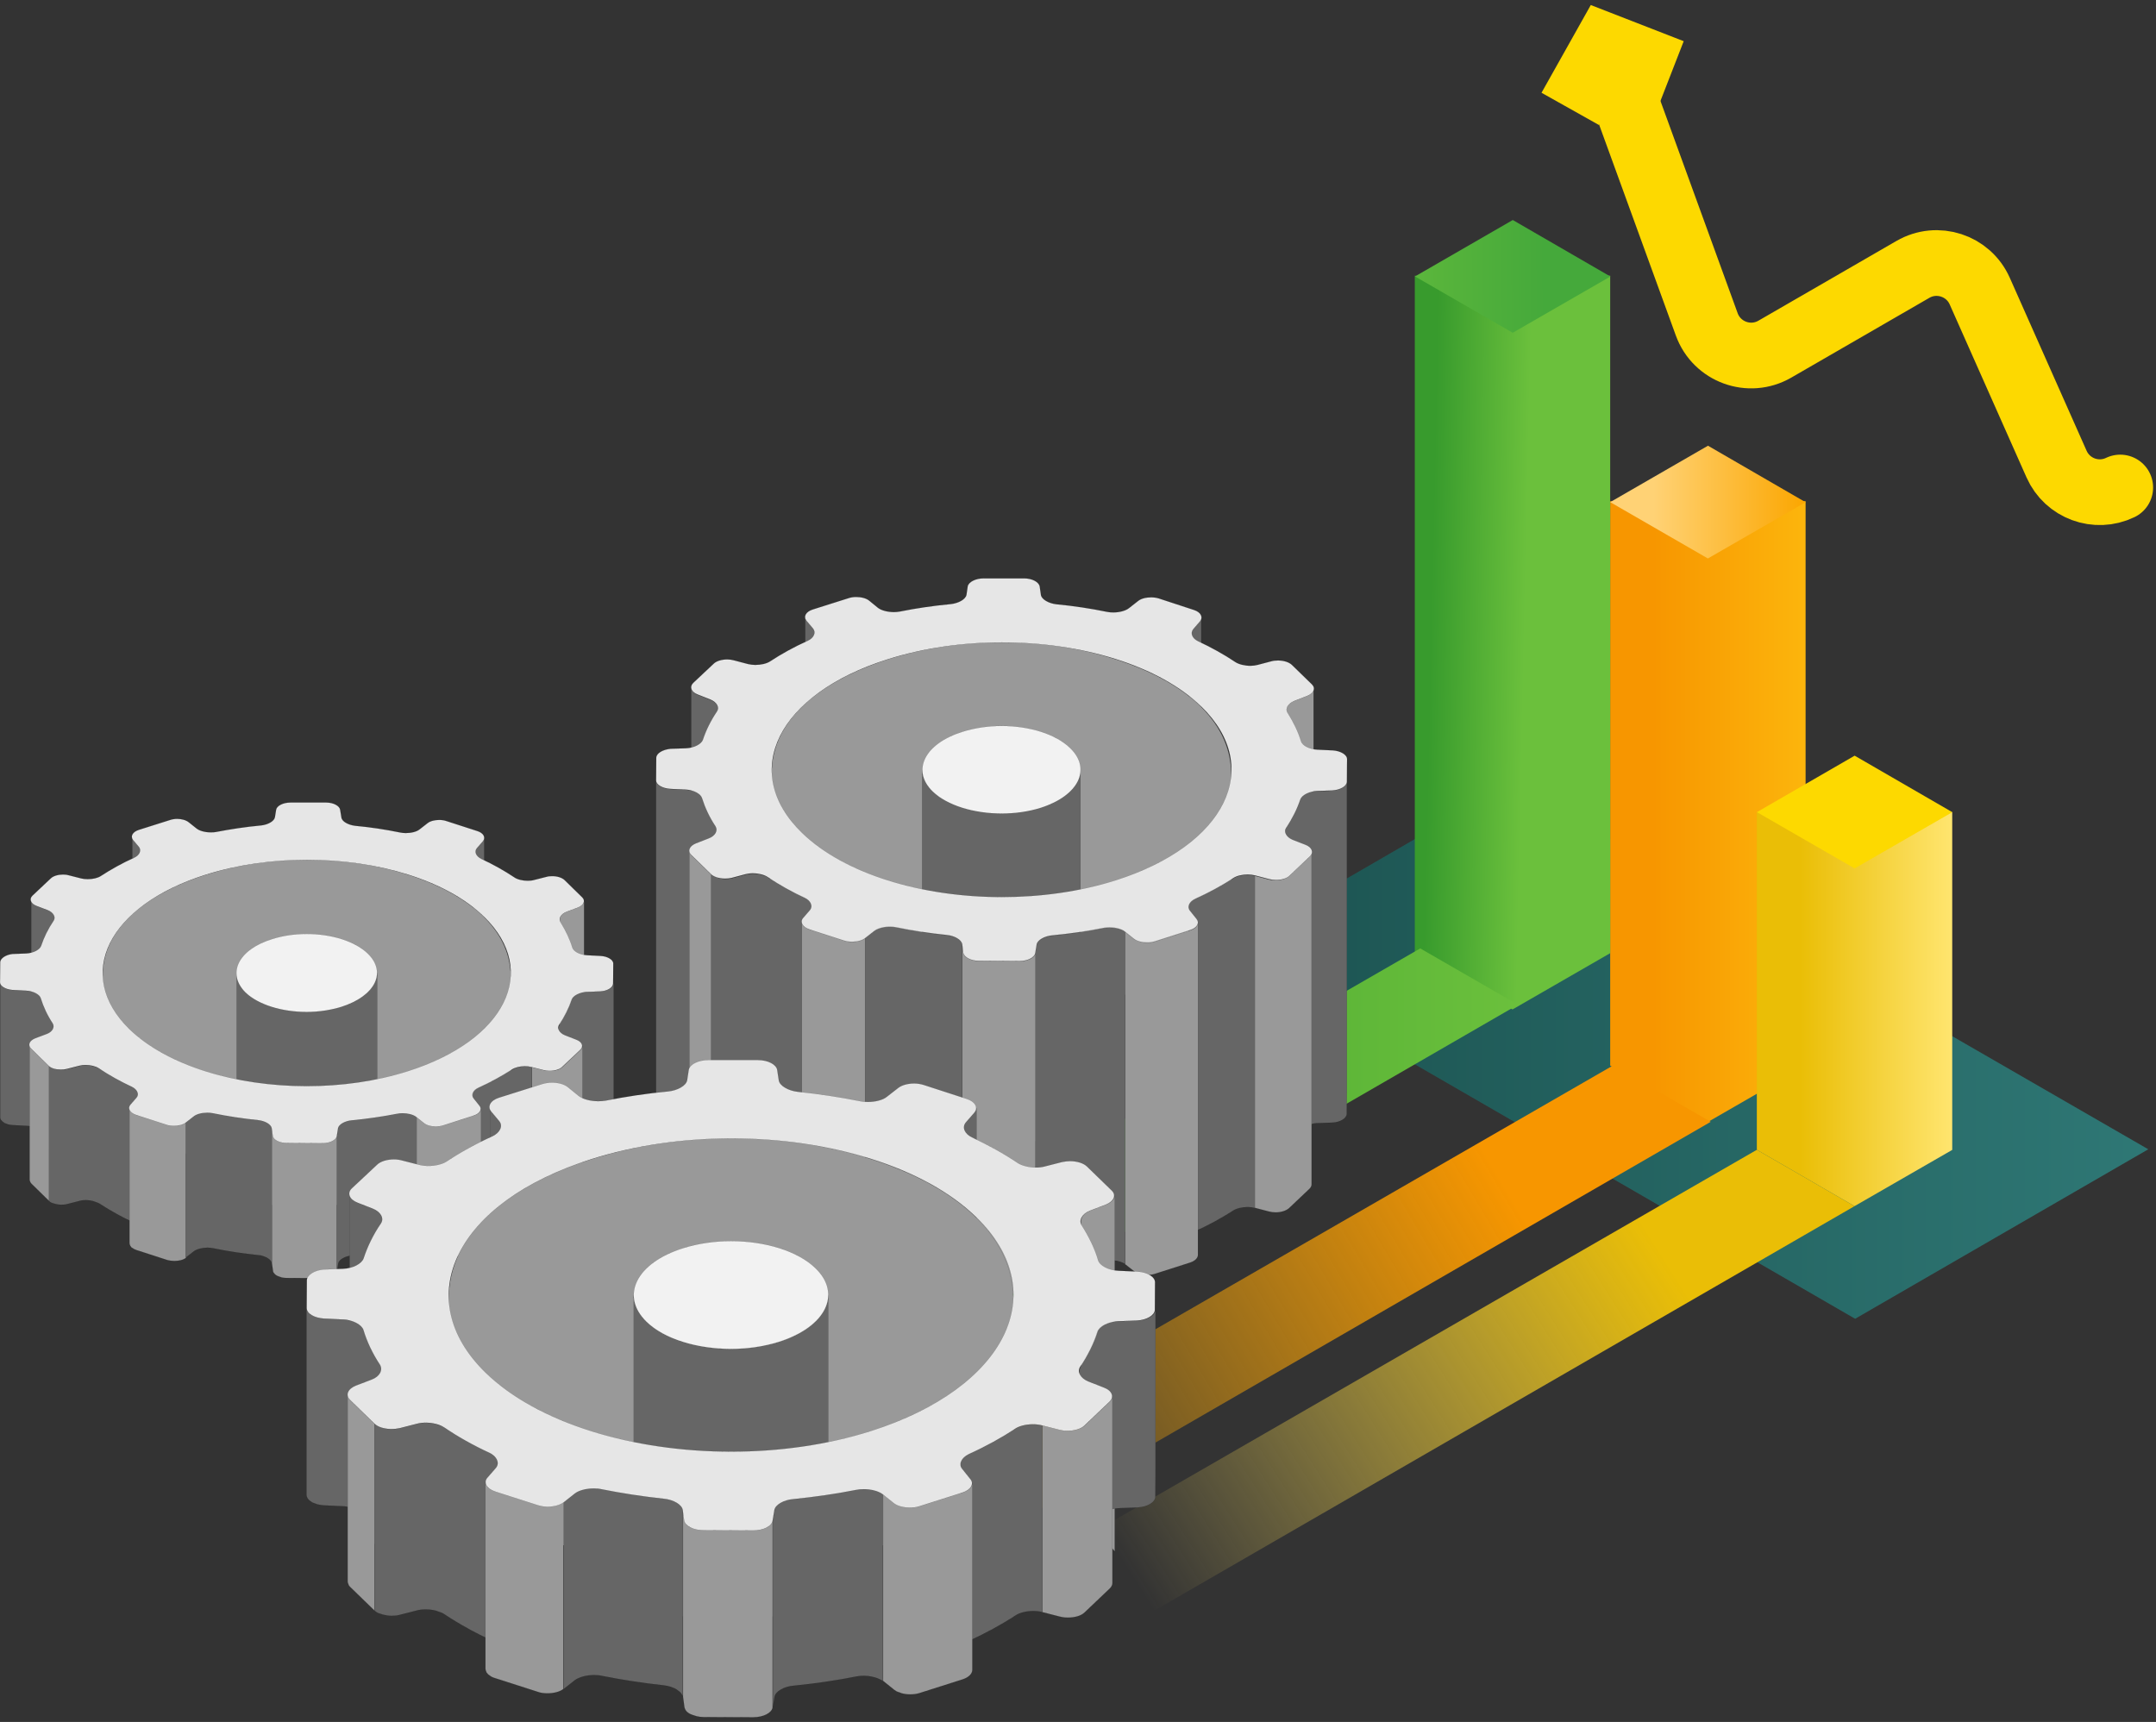
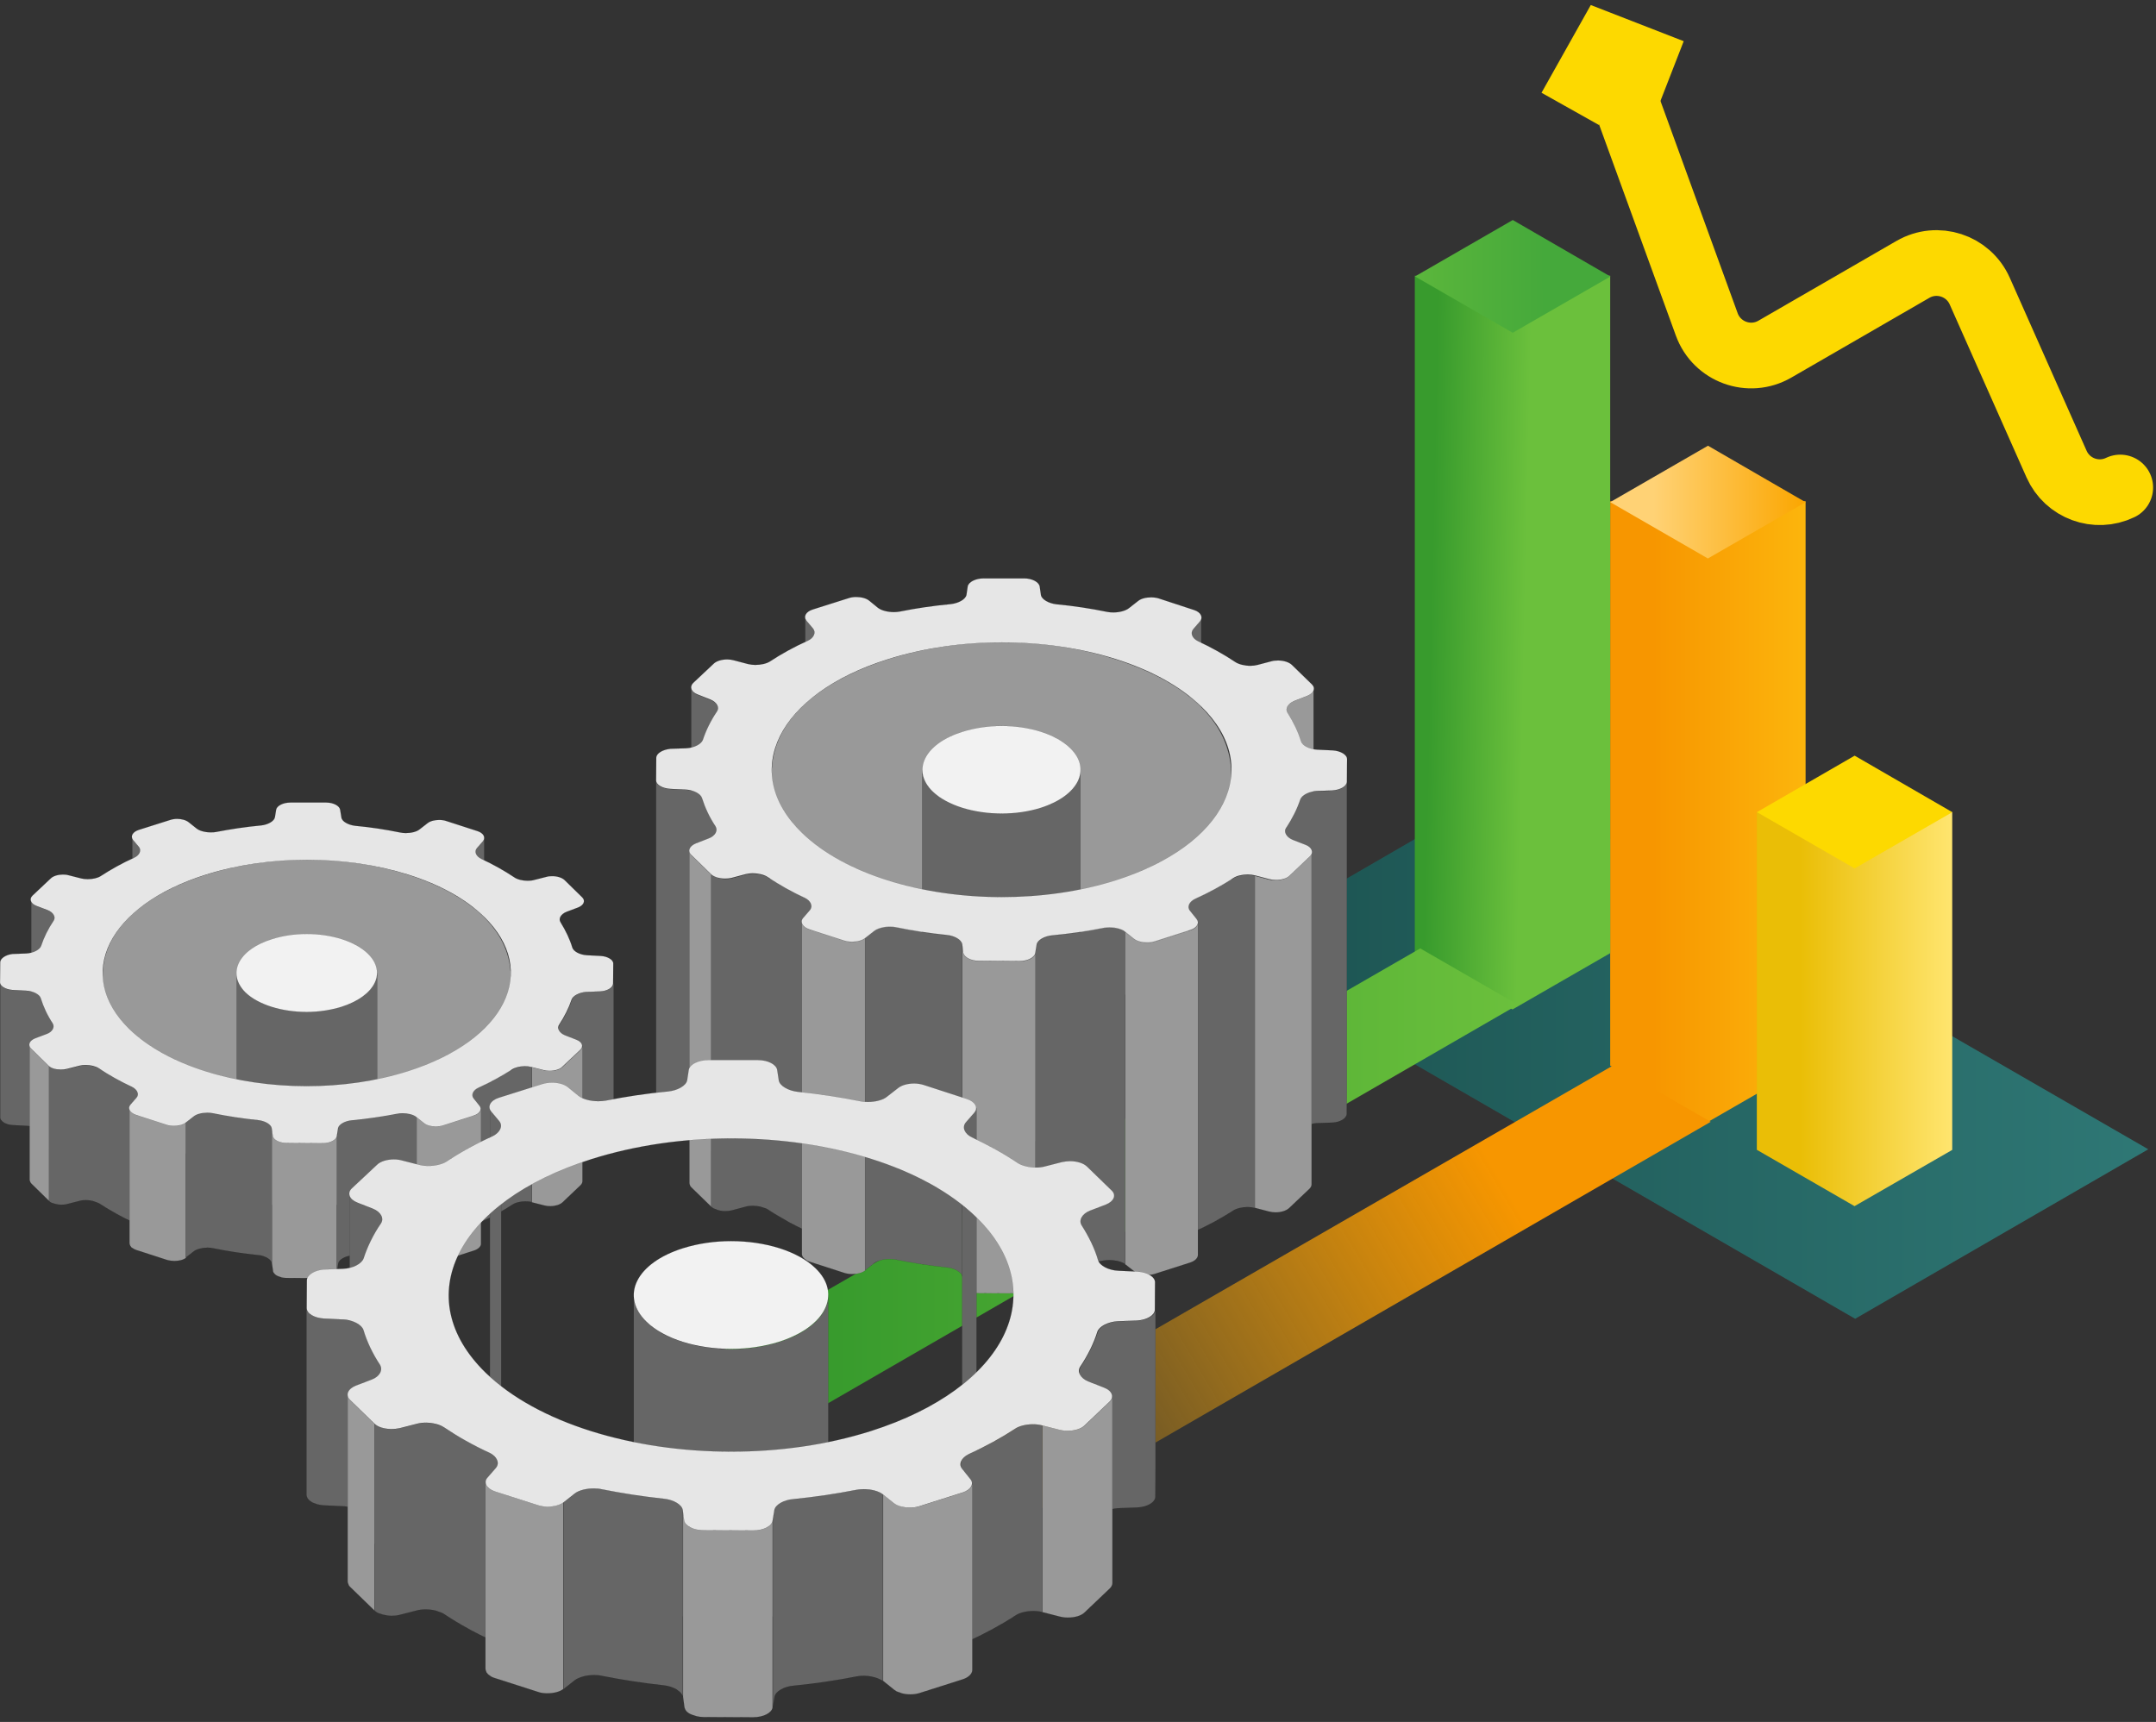
<svg xmlns="http://www.w3.org/2000/svg" width="328" height="262" viewBox="0 0 328 262" fill="none">
  <rect x="0" y="0" width="328" height="262" fill="#333333" stroke="none" />
  <path d="M322.559 74.177C318.905 75.936 314.52 74.32 312.873 70.616L301.186 44.295C299.452 40.387 294.715 38.851 291.017 40.988L270.01 53.127C266.139 55.362 261.185 53.56 259.655 49.355L245.559 10.598" stroke="#FDD900" stroke-width="10" stroke-miterlimit="10" stroke-linecap="round" />
  <path d="M238.877 16.562L244.246 7L254.335 10.927" stroke="#FDD900" stroke-width="10" stroke-miterlimit="10" />
  <path opacity="0.5" d="M282.229 200.654L326.826 174.866L230.107 119.065L185.622 144.823L282.229 200.654Z" fill="url(#paint0_linear)" />
  <path d="M274.692 76.258V162.145L259.828 170.71L244.965 162.139V76.258H274.692Z" fill="url(#paint1_linear)" />
  <path d="M244.965 76.4L259.828 84.972L274.692 76.413L259.841 67.817L244.965 76.4Z" fill="url(#paint2_linear)" />
  <path d="M297 123.574V174.959L282.136 183.518L267.273 174.946V123.574H297Z" fill="url(#paint3_linear)" />
  <path d="M267.285 123.568L282.149 132.133L297.012 123.574L282.155 114.978L267.285 123.568Z" fill="#FDD900" />
  <path d="M244.965 41.948V145.027L230.101 153.592L215.238 145.021V41.948H244.965Z" fill="url(#paint4_linear)" />
  <path d="M215.269 42.059L230.132 50.631L244.996 42.072L230.145 33.476L215.269 42.059Z" fill="url(#paint5_linear)" />
-   <path d="M282.136 183.517L281.913 183.647L163.264 252.193L148.271 243.554L267.273 174.946" fill="url(#paint6_linear)" />
  <path d="M260.262 170.685L260.039 170.815L141.39 239.362L126.396 230.722L245.398 162.114" fill="url(#paint7_linear)" />
  <path d="M230.931 152.874L230.708 153.004L112.059 221.55L97.066 212.91L216.068 144.302" fill="url(#paint8_linear)" />
  <path d="M21.209 128.881C21.236 128.908 21.263 128.962 21.29 129.016C21.371 129.151 21.398 129.286 21.398 129.421V174.32C21.398 174.131 21.344 173.969 21.209 173.807L20.317 172.754C20.291 172.727 20.264 172.673 20.236 172.646C20.155 172.511 20.128 172.403 20.128 172.268V127.342C20.128 127.504 20.183 127.666 20.317 127.828L21.209 128.881Z" fill="#666666" stroke="black" stroke-width="0.01" stroke-miterlimit="10" />
  <path d="M72.315 128.962L73.422 127.909C73.584 127.747 73.665 127.585 73.665 127.423V172.323C73.665 172.458 73.611 172.566 73.53 172.701C73.503 172.728 73.476 172.782 73.422 172.809L72.315 173.862C72.153 174.024 72.072 174.213 72.072 174.375V129.475C72.072 129.34 72.126 129.205 72.207 129.07C72.261 129.043 72.288 129.016 72.315 128.962Z" fill="#666666" stroke="black" stroke-width="0.01" stroke-miterlimit="10" />
-   <path d="M86.211 138.703L87.938 138.055C88.532 137.812 88.856 137.434 88.856 137.083V176.235C87.857 174.912 86.616 173.78 85.158 172.862V139.889C85.158 139.432 85.563 138.973 86.211 138.703Z" fill="#999999" stroke="black" stroke-width="0.01" stroke-miterlimit="10" />
  <path d="M31.301 133.091C41.77 129.772 53.832 129.961 64.139 133.793C70.616 136.222 77.604 140.916 77.712 148.527C77.82 157.539 77.766 166.552 77.739 175.536H15.488C15.38 166.388 15.326 157.215 15.623 148.095C15.893 139.917 24.447 135.249 31.301 133.091Z" fill="#999999" stroke="black" stroke-width="0.01" stroke-miterlimit="10" />
  <path d="M36.185 149.145C36.239 149.334 36.32 149.523 36.428 149.712C36.482 149.793 36.536 149.874 36.59 149.982C36.806 150.306 37.049 150.658 37.373 150.982C37.508 151.117 37.67 151.252 37.832 151.36C37.967 151.468 38.075 151.576 38.21 151.657C38.372 151.765 38.561 151.873 38.723 151.981C38.858 152.062 38.993 152.17 39.155 152.251C39.182 152.278 39.236 152.278 39.263 152.305C39.695 152.521 40.154 152.737 40.64 152.899C40.775 152.953 40.91 153.007 41.018 153.034C41.531 153.223 42.071 153.385 42.636 153.493C42.663 153.493 42.663 153.493 42.69 153.493C43.23 153.628 43.824 153.709 44.389 153.763C44.551 153.79 44.687 153.79 44.849 153.817C45.443 153.871 46.064 153.925 46.683 153.925C48.463 153.925 50.299 153.682 51.971 153.142C55.453 152.035 57.395 150.038 57.395 147.961V183.335H35.996V147.988C35.996 148.258 36.05 148.555 36.104 148.825C36.131 148.956 36.158 149.064 36.185 149.145Z" fill="#666666" stroke="black" stroke-width="0.01" stroke-miterlimit="10" />
  <path d="M41.392 142.885C43.065 142.345 44.874 142.102 46.681 142.102C50.378 142.102 53.992 143.182 55.964 145.098C58.878 147.931 57.098 151.547 51.942 153.192C50.27 153.705 48.461 153.975 46.654 153.975C42.929 153.975 39.315 152.895 37.344 151.007C34.459 148.12 36.239 144.478 41.392 142.885Z" fill="#F2F2F2" stroke="black" stroke-width="0.01" stroke-miterlimit="10" />
  <path d="M0.19 149.928C0.271 150.036 0.379 150.117 0.487 150.198C0.514 150.225 0.541 150.252 0.595 150.279C0.703 150.333 0.838 150.387 1 150.441C1.081 150.468 1.135 150.495 1.216 150.522C1.432 150.576 1.675 150.63 1.945 150.63L4.022 150.738C4.265 150.738 4.508 150.792 4.751 150.846V136.869C4.751 137.058 4.832 137.22 4.967 137.382C4.994 137.409 4.994 137.409 4.994 137.436C5.156 137.598 5.345 137.733 5.642 137.868L7.341 138.516C7.422 138.543 7.53 138.597 7.611 138.624C7.638 138.651 7.665 138.651 7.692 138.678C7.773 138.732 7.854 138.786 7.908 138.84C7.935 138.867 7.989 138.894 8.016 138.921C8.043 138.948 8.043 138.948 8.07 138.975C8.124 139.029 8.151 139.056 8.178 139.11C8.205 139.137 8.232 139.164 8.259 139.218C8.259 139.245 8.259 139.245 8.286 139.272C8.367 139.407 8.394 139.542 8.394 139.677V177.966H8.205V176.67C8.205 176.508 8.151 176.373 8.07 176.211C7.908 175.968 7.773 175.725 7.611 175.482C7.449 175.212 7.341 174.969 7.206 174.699C7.125 174.51 7.017 174.348 6.936 174.159C6.666 173.565 6.423 172.998 6.261 172.405C6.207 172.27 6.126 172.135 6.018 172.027L5.991 172.001C5.856 171.866 5.694 171.757 5.505 171.649C5.37 171.568 5.208 171.541 5.073 171.487C4.992 171.46 4.911 171.406 4.83 171.406C4.587 171.352 4.317 171.298 4.047 171.298L1.97 171.19C1.7 171.163 1.457 171.136 1.241 171.082C1.16 171.055 1.106 171.028 1.025 171.001C0.89 170.947 0.782 170.92 0.674 170.866C0.647 170.866 0.647 170.839 0.647 170.839C0.62 170.812 0.593 170.785 0.539 170.758C0.458 170.704 0.377 170.65 0.323 170.596C0.296 170.569 0.269 170.515 0.242 170.488C0.215 170.461 0.215 170.461 0.188 170.434C0.188 170.407 0.161 170.407 0.134 170.38C0.08 170.272 0.026 170.164 0.026 170.029V149.467C0.026 149.602 0.08 149.737 0.161 149.872C0.163 149.874 0.163 149.901 0.19 149.928Z" fill="#666666" stroke="black" stroke-width="0.01" stroke-miterlimit="10" />
  <path d="M87.022 152.06C87.211 151.493 88.21 150.953 89.261 150.899L91.365 150.818C92.445 150.764 93.307 150.251 93.334 149.63L93.361 146.607V146.58V167.142V167.169L93.334 170.191C93.307 170.785 92.443 171.299 91.365 171.38L89.261 171.461C88.208 171.515 87.211 172.028 87.022 172.622C86.59 173.918 85.969 175.212 85.133 176.454C85.025 176.589 84.998 176.751 84.998 176.913V156.351C84.998 156.189 85.052 156.027 85.133 155.892C85.942 154.65 86.59 153.356 87.022 152.06Z" fill="#666666" stroke="black" stroke-width="0.01" stroke-miterlimit="10" />
  <path d="M4.776 159.56L7.474 162.205V182.739L4.776 180.095C4.722 180.041 4.668 179.96 4.614 179.879V179.852C4.56 179.744 4.506 179.636 4.506 179.501V158.939C4.506 159.047 4.533 159.155 4.614 159.29C4.641 159.398 4.695 159.479 4.776 159.56Z" fill="#999999" stroke="black" stroke-width="0.01" stroke-miterlimit="10" />
  <path d="M83.729 162.934C84.458 162.934 85.185 162.718 85.563 162.367L88.343 159.722C88.532 159.533 88.613 159.344 88.613 159.155V179.717C88.613 179.906 88.532 180.122 88.343 180.311L85.563 182.955C85.185 183.306 84.456 183.522 83.729 183.522C83.405 183.522 83.108 183.495 82.811 183.414L80.896 182.928V162.367L82.811 162.853C83.081 162.907 83.405 162.934 83.729 162.934Z" fill="#999999" stroke="black" stroke-width="0.01" stroke-miterlimit="10" />
  <path d="M8.365 162.636C8.662 162.717 8.986 162.771 9.337 162.771C9.634 162.771 9.931 162.744 10.228 162.663L12.144 162.177C12.441 162.096 12.765 162.069 13.089 162.069C13.44 162.069 13.818 162.123 14.142 162.204C14.25 162.231 14.331 162.285 14.439 162.312C14.628 162.366 14.817 162.42 14.952 162.501C15.006 162.528 15.06 162.555 15.114 162.582C15.978 163.149 16.894 163.689 17.812 164.201C18.568 164.606 19.322 165.011 20.105 165.362C20.132 165.389 20.186 165.389 20.213 165.416C20.375 165.497 20.51 165.605 20.618 165.713C20.645 165.74 20.672 165.794 20.726 165.848C20.753 165.875 20.78 165.902 20.78 165.929C20.807 165.956 20.834 165.983 20.861 166.037C20.942 166.199 20.996 166.361 20.996 166.523V187.058C20.996 186.869 20.915 186.653 20.78 186.464C20.753 186.436 20.753 186.41 20.726 186.383C20.564 186.193 20.375 186.031 20.105 185.896C19.403 185.572 18.703 185.221 18.055 184.87C17.974 184.816 17.893 184.762 17.812 184.735C16.867 184.222 15.978 183.682 15.114 183.117C14.925 183.009 14.682 182.928 14.439 182.847C14.331 182.82 14.25 182.766 14.142 182.739C13.818 182.658 13.44 182.604 13.089 182.604C12.765 182.604 12.441 182.631 12.144 182.712L10.228 183.198C9.958 183.279 9.661 183.306 9.337 183.306C8.986 183.306 8.689 183.252 8.365 183.171C8.284 183.144 8.203 183.117 8.122 183.09C8.014 183.063 7.879 183.036 7.798 182.982C7.663 182.928 7.555 182.847 7.474 182.739V162.177C7.636 162.339 7.879 162.447 8.149 162.528C8.203 162.582 8.284 162.609 8.365 162.636Z" fill="#666666" stroke="black" stroke-width="0.01" stroke-miterlimit="10" />
  <path d="M72.855 165.497C74.716 164.66 76.391 163.717 77.928 162.745C78.414 162.42 79.17 162.231 79.924 162.231C80.275 162.231 80.599 162.258 80.896 162.339V182.901C80.599 182.82 80.275 182.793 79.924 182.793C79.168 182.793 78.387 182.982 77.928 183.306C76.391 184.305 74.716 185.222 72.855 186.059C72.261 186.329 71.937 186.761 71.937 187.166V166.604C71.937 166.199 72.261 165.767 72.855 165.497Z" fill="#666666" stroke="black" stroke-width="0.01" stroke-miterlimit="10" />
  <path d="M19.914 169.114C19.941 169.141 19.941 169.168 19.968 169.195C19.995 169.222 20.049 169.276 20.103 169.303C20.157 169.357 20.238 169.411 20.319 169.438C20.427 169.492 20.562 169.573 20.724 169.627L25.473 171.164C25.797 171.272 26.148 171.299 26.526 171.299C27.201 171.299 27.903 171.137 28.306 170.813V191.375C27.901 191.699 27.226 191.861 26.526 191.861C26.175 191.861 25.797 191.807 25.473 191.726L20.724 190.189C20.589 190.135 20.454 190.08 20.346 190.026C20.346 190.026 20.319 190.027 20.319 190C20.238 189.946 20.184 189.891 20.103 189.864C20.076 189.837 20.022 189.81 19.968 189.783C19.968 189.783 19.968 189.783 19.968 189.756C19.941 189.729 19.914 189.702 19.914 189.675C19.887 189.621 19.833 189.594 19.806 189.54V189.513C19.752 189.405 19.698 189.297 19.698 189.162V168.601C19.698 168.709 19.725 168.844 19.806 168.952C19.806 168.979 19.86 169.033 19.914 169.114Z" fill="#999999" stroke="black" stroke-width="0.01" stroke-miterlimit="10" />
  <path d="M65.192 171.19C65.273 171.217 65.354 171.244 65.436 171.271C65.733 171.352 66.029 171.379 66.353 171.379C66.704 171.379 67.056 171.325 67.353 171.244L72.128 169.707C72.803 169.491 73.181 169.086 73.181 168.681V189.243C73.181 189.648 72.776 190.053 72.128 190.269L67.353 191.806C67.056 191.887 66.704 191.941 66.353 191.941C66.029 191.941 65.733 191.887 65.436 191.833C65.354 191.806 65.273 191.779 65.192 191.752C65.057 191.698 64.922 191.671 64.814 191.617C64.706 191.563 64.625 191.509 64.544 191.455L63.356 190.51V169.948L64.544 170.893C64.733 171.001 64.976 171.082 65.192 171.19Z" fill="#999999" stroke="black" stroke-width="0.01" stroke-miterlimit="10" />
  <path d="M31.599 169.275C31.869 169.275 32.166 169.302 32.408 169.356C34.648 169.815 36.941 170.166 39.29 170.409C39.56 170.436 39.803 170.49 40.019 170.544C40.1 170.571 40.154 170.598 40.235 170.625C40.37 170.679 40.505 170.706 40.613 170.787C40.64 170.787 40.64 170.814 40.64 170.814C40.694 170.841 40.748 170.895 40.802 170.922C40.883 170.976 40.991 171.03 41.045 171.084C41.072 171.111 41.072 171.138 41.099 171.165C41.126 171.192 41.153 171.219 41.153 171.246C41.18 171.273 41.207 171.327 41.234 171.354C41.288 171.435 41.315 171.543 41.342 171.624V192.186C41.315 192.051 41.261 191.916 41.153 191.808C41.126 191.781 41.099 191.754 41.099 191.727C41.018 191.646 40.91 191.565 40.802 191.484C40.748 191.457 40.694 191.403 40.64 191.376C40.505 191.295 40.37 191.241 40.208 191.187C40.127 191.16 40.073 191.133 39.992 191.106C39.749 191.025 39.506 190.971 39.263 190.971C36.916 190.728 34.623 190.377 32.382 189.918C32.111 189.864 31.841 189.837 31.572 189.837C30.761 189.837 29.926 190.053 29.467 190.404L28.252 191.349V170.787L29.467 169.842C29.951 169.464 30.788 169.275 31.599 169.275Z" fill="#666666" stroke="black" stroke-width="0.01" stroke-miterlimit="10" />
  <path d="M53.562 170.434C55.883 170.218 58.203 169.867 60.444 169.435C60.714 169.381 60.984 169.354 61.281 169.354C61.578 169.354 61.875 169.381 62.172 169.435C62.226 169.435 62.28 169.462 62.334 169.462C62.604 169.516 62.847 169.597 63.063 169.705C63.09 169.705 63.09 169.705 63.117 169.732C63.225 169.786 63.306 169.84 63.387 169.921V190.483C63.306 190.402 63.171 190.348 63.063 190.294C62.847 190.186 62.604 190.105 62.334 190.051C62.28 190.051 62.226 190.024 62.172 190.024C61.875 189.97 61.578 189.943 61.281 189.943C60.984 189.943 60.714 189.97 60.444 190.024C58.178 190.483 55.885 190.807 53.562 191.023C52.509 191.104 51.539 191.671 51.458 192.238L51.269 193.426V172.864L51.458 171.676C51.537 171.082 52.482 170.515 53.562 170.434Z" fill="#666666" stroke="black" stroke-width="0.01" stroke-miterlimit="10" />
  <path d="M41.717 173.186C41.743 173.213 41.743 173.213 41.77 173.24C41.879 173.348 42.041 173.456 42.203 173.565C42.337 173.619 42.472 173.672 42.635 173.726C42.715 173.753 42.77 173.78 42.85 173.807C43.094 173.861 43.364 173.888 43.634 173.888L49.111 173.915C50.191 173.915 51.161 173.429 51.242 172.835V193.397C51.161 193.991 50.189 194.477 49.111 194.477L43.634 194.45C43.364 194.45 43.094 194.423 42.85 194.369C42.77 194.342 42.688 194.315 42.635 194.288C42.472 194.234 42.337 194.207 42.203 194.126H42.175C42.041 194.045 41.906 193.964 41.797 193.856C41.77 193.829 41.77 193.829 41.77 193.802C41.743 193.775 41.743 193.775 41.717 193.748C41.69 193.694 41.636 193.667 41.608 193.613C41.554 193.532 41.528 193.451 41.528 193.343L41.365 192.182V171.62L41.528 172.781C41.554 172.916 41.608 173.051 41.717 173.186Z" fill="#999999" stroke="black" stroke-width="0.01" stroke-miterlimit="10" />
  <path d="M0.028 146.393L0.001 149.442C-0.026 150.036 0.838 150.549 1.916 150.63L3.993 150.738C5.046 150.792 6.043 151.305 6.205 151.899C6.61 153.196 7.204 154.49 8.012 155.705C8.363 156.272 7.985 157.001 7.094 157.323L5.368 157.971C4.477 158.322 4.18 158.997 4.72 159.535L7.418 162.18C7.796 162.558 8.552 162.747 9.28 162.747C9.577 162.747 9.874 162.72 10.171 162.639L12.086 162.152C12.383 162.071 12.707 162.044 13.031 162.044C13.787 162.044 14.568 162.234 15.054 162.558C16.591 163.584 18.265 164.527 20.073 165.364C20.883 165.769 21.234 166.498 20.748 167.036L19.829 168.089C19.37 168.629 19.748 169.304 20.667 169.626L25.415 171.163C25.739 171.271 26.09 171.298 26.468 171.298C27.143 171.298 27.845 171.136 28.248 170.812L29.463 169.867C29.922 169.489 30.759 169.3 31.568 169.3C31.838 169.3 32.135 169.327 32.378 169.381C34.617 169.84 36.91 170.191 39.259 170.434C40.312 170.542 41.255 171.082 41.336 171.676L41.498 172.838C41.579 173.432 42.551 173.918 43.63 173.918L49.107 173.945C50.187 173.945 51.157 173.459 51.238 172.865L51.427 171.676C51.508 171.109 52.48 170.542 53.532 170.461C55.852 170.245 58.172 169.894 60.413 169.462C60.683 169.408 60.953 169.381 61.25 169.381C62.06 169.381 62.895 169.597 63.327 169.948L64.516 170.893C64.921 171.217 65.623 171.406 66.296 171.406C66.647 171.406 66.998 171.353 67.295 171.272L72.07 169.734C73.015 169.437 73.393 168.762 72.934 168.224L72.07 167.144C71.611 166.604 71.935 165.875 72.772 165.499C74.633 164.662 76.308 163.719 77.845 162.747C78.331 162.423 79.087 162.233 79.841 162.233C80.192 162.233 80.516 162.261 80.813 162.342L82.728 162.828C83.025 162.909 83.322 162.936 83.646 162.936C84.375 162.936 85.102 162.72 85.48 162.369L88.287 159.724C88.827 159.211 88.557 158.509 87.666 158.187L85.939 157.512C85.075 157.161 84.697 156.432 85.075 155.894C85.885 154.652 86.532 153.385 86.964 152.088C87.153 151.521 88.152 150.981 89.203 150.927L91.307 150.846C92.387 150.792 93.249 150.279 93.276 149.658L93.303 146.636C93.33 146.042 92.439 145.502 91.388 145.448L89.311 145.34C88.231 145.286 87.261 144.773 87.072 144.179C86.694 142.91 86.073 141.616 85.291 140.346C84.913 139.779 85.318 139.077 86.209 138.728L87.936 138.08C88.827 137.729 89.097 137.054 88.584 136.543L85.885 133.899C85.48 133.521 84.751 133.305 83.997 133.305C83.7 133.305 83.403 133.332 83.133 133.413L81.218 133.899C80.921 133.98 80.597 134.007 80.273 134.007C79.517 134.007 78.709 133.818 78.25 133.494C76.713 132.468 75.038 131.525 73.231 130.687C72.421 130.282 72.097 129.58 72.556 129.042L73.474 127.989C73.933 127.422 73.555 126.747 72.637 126.452L67.889 124.915C67.565 124.807 67.214 124.753 66.836 124.753C66.161 124.753 65.459 124.915 65.055 125.239L63.84 126.184C63.381 126.562 62.544 126.751 61.736 126.751C61.439 126.751 61.169 126.724 60.899 126.67C58.66 126.211 56.367 125.86 54.018 125.644C52.965 125.509 52.021 124.996 51.94 124.375L51.751 123.214C51.67 122.62 50.725 122.107 49.647 122.107H44.17C43.09 122.107 42.12 122.593 42.011 123.187L41.822 124.348C41.714 124.942 40.769 125.482 39.718 125.59C37.398 125.806 35.078 126.157 32.837 126.589C32.594 126.643 32.324 126.643 32.054 126.643C31.217 126.643 30.354 126.427 29.895 126.049L28.707 125.104C28.302 124.78 27.627 124.591 26.954 124.591C26.603 124.591 26.225 124.645 25.901 124.753L21.126 126.263C20.181 126.56 19.802 127.235 20.235 127.8L21.126 128.853C21.558 129.393 21.234 130.122 20.424 130.498C18.562 131.336 16.888 132.279 15.351 133.278C14.865 133.602 14.109 133.764 13.355 133.764C13.004 133.764 12.68 133.737 12.356 133.656L10.441 133.17C10.171 133.089 9.874 133.062 9.577 133.062C8.848 133.062 8.093 133.278 7.715 133.656L4.936 136.273C4.396 136.786 4.666 137.488 5.557 137.837L7.256 138.485C8.147 138.836 8.525 139.565 8.147 140.104C7.31 141.346 6.691 142.613 6.259 143.909C6.07 144.476 5.098 145.016 3.993 145.07L1.889 145.151C0.919 145.259 0.055 145.799 0.028 146.393ZM31.301 133.091C36.185 131.553 41.473 130.824 46.708 130.824C57.474 130.824 67.943 133.928 73.636 139.486C82.109 147.743 76.929 158.266 62.033 162.99C57.177 164.527 51.888 165.256 46.654 165.256C35.861 165.256 25.392 162.126 19.671 156.567C11.226 148.308 16.433 137.785 31.301 133.091Z" fill="#E6E6E6" stroke="black" stroke-width="0.01" stroke-miterlimit="10" />
  <path d="M123.69 95.583C123.717 95.637 123.771 95.664 123.798 95.718C123.879 95.853 123.933 96.015 123.933 96.177V146.717C123.933 146.501 123.852 146.312 123.717 146.123L122.691 144.962C122.664 144.908 122.637 144.881 122.61 144.827C122.529 144.692 122.502 144.557 122.502 144.395V93.855C122.502 94.044 122.583 94.233 122.718 94.395L123.69 95.583Z" fill="#666666" stroke="black" stroke-width="0.01" stroke-miterlimit="10" />
  <path d="M181.246 95.691L182.488 94.503C182.677 94.314 182.758 94.125 182.758 93.963V144.503C182.758 144.638 182.704 144.8 182.596 144.935C182.569 144.989 182.515 145.017 182.488 145.071L181.246 146.259C181.057 146.448 180.976 146.637 180.976 146.853V96.258C180.976 96.096 181.03 95.961 181.138 95.799C181.165 95.772 181.192 95.718 181.246 95.691Z" fill="#666666" stroke="black" stroke-width="0.01" stroke-miterlimit="10" />
  <path d="M196.869 106.646L198.811 105.89C199.459 105.62 199.837 105.215 199.837 104.783V155.323C199.837 155.755 199.459 156.16 198.811 156.43L196.869 157.186C196.113 157.483 195.681 157.996 195.681 158.508V107.968C195.682 107.483 196.14 106.943 196.869 106.646Z" fill="#999999" stroke="black" stroke-width="0.01" stroke-miterlimit="10" />
  <path d="M135.077 100.307C146.869 96.582 160.441 96.771 172.044 101.117C179.356 103.842 187.21 109.131 187.316 117.711C187.478 129.935 187.316 142.158 187.316 154.355C187.316 158.779 187.316 163.206 187.316 167.63C187.316 160.156 179.95 154.976 173.77 152.357C166.916 149.442 159.307 148.254 151.887 148.308C143.442 148.362 134.564 150.007 127.171 154.272C122.315 157.078 117.404 161.691 117.404 167.736C117.404 150.925 116.864 134.034 117.404 117.223C117.701 108.024 127.333 102.762 135.077 100.307Z" fill="#999999" stroke="black" stroke-width="0.01" stroke-miterlimit="10" />
  <path d="M140.554 118.384C140.635 118.6 140.716 118.816 140.824 119.032C140.878 119.14 140.932 119.221 140.986 119.329C141.229 119.707 141.499 120.086 141.877 120.437C142.039 120.599 142.228 120.734 142.39 120.869C142.525 120.977 142.66 121.112 142.822 121.22C143.011 121.355 143.2 121.463 143.417 121.571C143.579 121.679 143.741 121.787 143.903 121.868C143.93 121.895 143.984 121.895 144.011 121.922C144.497 122.165 145.01 122.408 145.548 122.597C145.683 122.651 145.845 122.705 145.98 122.759C146.574 122.948 147.168 123.137 147.814 123.272C147.841 123.272 147.868 123.272 147.868 123.272C148.489 123.407 149.137 123.515 149.783 123.596C149.945 123.623 150.134 123.623 150.296 123.65C150.971 123.704 151.673 123.758 152.346 123.758C154.37 123.758 156.395 123.488 158.283 122.894C162.196 121.652 164.381 119.385 164.381 117.065V167.605C164.381 169.925 162.196 172.191 158.283 173.433C156.395 174.027 154.37 174.297 152.346 174.297C151.644 174.297 150.969 174.243 150.296 174.189C150.134 174.162 149.945 174.162 149.783 174.135C149.135 174.054 148.487 173.946 147.868 173.811C147.841 173.811 147.814 173.811 147.814 173.811C147.166 173.676 146.572 173.487 145.98 173.271C145.818 173.217 145.683 173.163 145.548 173.109C145.008 172.893 144.495 172.677 144.011 172.434C143.984 172.407 143.957 172.407 143.93 172.407C143.93 172.407 143.903 172.407 143.903 172.38C143.741 172.299 143.579 172.191 143.417 172.083C143.227 171.948 143.011 171.84 142.822 171.732C142.66 171.624 142.525 171.489 142.39 171.381C142.228 171.246 142.066 171.138 141.931 171.003C141.904 170.976 141.904 170.976 141.877 170.949C141.499 170.598 141.229 170.22 140.986 169.842C140.959 169.788 140.905 169.761 140.878 169.707C140.851 169.653 140.851 169.599 140.797 169.545C140.689 169.329 140.581 169.113 140.527 168.897C140.5 168.789 140.446 168.708 140.419 168.6C140.338 168.276 140.284 167.979 140.284 167.655V117.142C140.284 117.466 140.338 117.763 140.419 118.087C140.473 118.195 140.527 118.303 140.554 118.384Z" fill="#666666" stroke="black" stroke-width="0.01" stroke-miterlimit="10" />
  <path d="M146.41 111.343C148.298 110.749 150.35 110.452 152.374 110.452C156.555 110.452 160.603 111.667 162.815 113.825C166.108 117.009 164.085 121.083 158.31 122.919C156.422 123.513 154.397 123.783 152.374 123.783C148.192 123.783 144.117 122.568 141.905 120.437C138.612 117.252 140.635 113.15 146.41 111.343Z" fill="#F2F2F2" stroke="black" stroke-width="0.01" stroke-miterlimit="10" />
  <path d="M100.027 119.276C100.108 119.384 100.243 119.492 100.378 119.573C100.405 119.6 100.459 119.627 100.486 119.654C100.621 119.735 100.783 119.789 100.945 119.843C101.026 119.87 101.08 119.897 101.188 119.924C101.431 120.005 101.728 120.032 101.998 120.059L104.345 120.167C104.615 120.167 104.912 120.221 105.155 120.302V104.598C105.155 104.814 105.236 105.003 105.398 105.192C105.425 105.219 105.425 105.219 105.452 105.246C105.614 105.435 105.857 105.597 106.181 105.732L108.096 106.488C108.204 106.515 108.285 106.57 108.393 106.624C108.42 106.651 108.447 106.677 108.474 106.677C108.555 106.731 108.636 106.785 108.717 106.839C108.744 106.866 108.798 106.894 108.826 106.921C108.853 106.948 108.853 106.975 108.88 106.975C108.934 107.029 108.961 107.082 109.015 107.136C109.042 107.163 109.069 107.218 109.096 107.245C109.096 107.272 109.096 107.299 109.123 107.299C109.204 107.461 109.258 107.623 109.258 107.758V158.297C109.258 158.135 109.204 157.973 109.123 157.838C109.096 157.784 109.069 157.757 109.042 157.703V176.807C109.042 176.645 108.988 176.456 108.88 176.294C108.69 176.024 108.528 175.754 108.366 175.484C108.204 175.187 108.069 174.89 107.907 174.593C107.799 174.377 107.691 174.188 107.583 173.972C107.286 173.324 107.016 172.649 106.8 171.975C106.746 171.813 106.638 171.678 106.53 171.543C106.53 171.543 106.503 171.516 106.503 171.489C106.368 171.354 106.179 171.219 105.963 171.111C105.828 171.03 105.639 170.976 105.477 170.922C105.396 170.895 105.315 170.841 105.207 170.814C104.937 170.733 104.64 170.679 104.343 170.679L101.996 170.571C101.699 170.544 101.429 170.517 101.186 170.436C101.105 170.409 101.024 170.382 100.943 170.355C100.808 170.301 100.646 170.274 100.538 170.193C100.511 170.193 100.511 170.166 100.484 170.166C100.43 170.139 100.403 170.112 100.376 170.085C100.295 170.031 100.187 169.977 100.133 169.923C100.106 169.896 100.079 169.842 100.025 169.788C99.998 169.761 99.998 169.734 99.971 169.707C99.971 169.68 99.944 169.68 99.917 169.653C99.836 169.545 99.809 169.41 99.809 169.275V118.763C99.809 118.925 99.863 119.06 99.971 119.195C100 119.222 100.027 119.249 100.027 119.276Z" fill="#666666" stroke="black" stroke-width="0.01" stroke-miterlimit="10" />
  <path d="M197.787 121.676C198.003 121.028 199.11 120.434 200.296 120.38L202.67 120.299C203.885 120.218 204.855 119.651 204.882 118.978L204.909 115.551V115.524V166.064V166.091L204.882 169.491C204.855 170.166 203.883 170.76 202.67 170.812L200.296 170.893C199.108 170.974 198.003 171.541 197.787 172.189C197.301 173.646 196.598 175.104 195.655 176.479C195.547 176.641 195.493 176.83 195.493 176.992V126.506C195.493 126.317 195.547 126.155 195.655 125.993C196.571 124.591 197.301 123.133 197.787 121.676Z" fill="#666666" stroke="black" stroke-width="0.01" stroke-miterlimit="10" />
  <path d="M105.18 130.123L108.229 133.091V183.63L105.18 180.662C105.099 180.581 105.045 180.5 104.991 180.419V180.392C104.937 180.257 104.883 180.149 104.883 180.014V129.448C104.883 129.583 104.937 129.691 104.991 129.826C105.045 129.934 105.099 130.015 105.18 130.123Z" fill="#999999" stroke="black" stroke-width="0.01" stroke-miterlimit="10" />
  <path d="M194.062 133.928C194.899 133.928 195.708 133.685 196.113 133.28L199.243 130.312C199.459 130.123 199.54 129.88 199.54 129.664V180.203C199.54 180.419 199.432 180.662 199.243 180.851L196.113 183.819C195.681 184.225 194.87 184.468 194.062 184.468C193.711 184.468 193.36 184.414 193.036 184.333L190.878 183.766V133.253L193.036 133.82C193.36 133.901 193.711 133.928 194.062 133.928Z" fill="#999999" stroke="black" stroke-width="0.01" stroke-miterlimit="10" />
  <path d="M109.256 133.577C109.607 133.658 109.958 133.739 110.336 133.739C110.687 133.739 111.011 133.712 111.335 133.631L113.466 133.064C113.79 132.983 114.168 132.929 114.546 132.929C114.951 132.929 115.356 132.983 115.734 133.064C115.869 133.091 115.95 133.145 116.058 133.172C116.274 133.226 116.49 133.28 116.652 133.388C116.706 133.415 116.76 133.442 116.814 133.496C117.786 134.144 118.81 134.738 119.863 135.33C120.7 135.789 121.563 136.248 122.454 136.651C122.481 136.678 122.535 136.678 122.562 136.705C122.751 136.813 122.886 136.921 123.021 137.029C123.075 137.083 123.102 137.137 123.129 137.164C123.156 137.191 123.183 137.218 123.21 137.245C123.237 137.272 123.291 137.326 123.291 137.353C123.399 137.515 123.453 137.704 123.453 137.893V188.433C123.453 188.217 123.345 188.001 123.21 187.785C123.183 187.758 123.156 187.731 123.129 187.704C122.967 187.515 122.724 187.326 122.427 187.164C121.644 186.786 120.862 186.408 120.106 186.003C119.998 185.949 119.917 185.895 119.836 185.841C118.783 185.247 117.759 184.653 116.787 184.007C116.598 183.872 116.301 183.791 116.031 183.71C115.923 183.683 115.815 183.629 115.707 183.602C115.329 183.521 114.924 183.467 114.519 183.467C114.141 183.467 113.79 183.494 113.439 183.602L111.308 184.169C110.984 184.25 110.66 184.277 110.309 184.277C109.931 184.277 109.553 184.223 109.229 184.115C109.121 184.088 109.04 184.061 108.959 184.007C108.824 183.953 108.688 183.926 108.58 183.872C108.445 183.791 108.31 183.71 108.202 183.602V133.089C108.391 133.251 108.661 133.386 108.959 133.494C109.067 133.523 109.148 133.55 109.256 133.577Z" fill="#666666" stroke="black" stroke-width="0.01" stroke-miterlimit="10" />
  <path d="M181.84 136.789C183.944 135.844 185.835 134.792 187.561 133.685C188.101 133.307 188.963 133.118 189.8 133.118C190.178 133.118 190.556 133.172 190.907 133.253V183.792C190.583 183.711 190.205 183.657 189.8 183.657C188.963 183.657 188.074 183.873 187.561 184.224C185.835 185.332 183.944 186.383 181.84 187.328C181.192 187.625 180.814 188.111 180.814 188.597V138.058C180.787 137.597 181.192 137.111 181.84 136.789Z" fill="#666666" stroke="black" stroke-width="0.01" stroke-miterlimit="10" />
  <path d="M122.234 140.862C122.261 140.889 122.288 140.916 122.315 140.943C122.369 140.997 122.423 141.024 122.477 141.051C122.558 141.105 122.612 141.159 122.693 141.213C122.828 141.294 122.99 141.348 123.152 141.429L128.494 143.155C128.845 143.263 129.25 143.317 129.655 143.317C130.438 143.317 131.192 143.128 131.652 142.75V193.289C131.192 193.667 130.436 193.856 129.655 193.856C129.25 193.856 128.845 193.802 128.494 193.694L123.152 191.968C122.99 191.914 122.855 191.86 122.72 191.779C122.72 191.779 122.693 191.779 122.693 191.752C122.612 191.698 122.531 191.644 122.477 191.59C122.423 191.563 122.369 191.536 122.342 191.482C122.342 191.482 122.342 191.482 122.315 191.455C122.288 191.428 122.261 191.401 122.234 191.374C122.18 191.32 122.126 191.266 122.099 191.212V191.185C122.018 191.05 121.991 190.942 121.991 190.807V140.268C121.991 140.403 122.045 140.538 122.099 140.646C122.126 140.727 122.18 140.808 122.234 140.862Z" fill="#999999" stroke="black" stroke-width="0.01" stroke-miterlimit="10" />
  <path d="M173.232 143.209C173.313 143.236 173.421 143.29 173.502 143.317C173.826 143.398 174.178 143.452 174.529 143.452C174.907 143.452 175.312 143.398 175.663 143.29L181.059 141.564C181.815 141.321 182.247 140.862 182.247 140.403V190.942C182.247 191.401 181.815 191.86 181.059 192.104L175.663 193.83C175.312 193.938 174.934 193.992 174.529 193.992C174.178 193.992 173.826 193.938 173.502 193.857C173.394 193.83 173.313 193.803 173.232 193.749C173.097 193.695 172.935 193.668 172.8 193.587C172.692 193.533 172.584 193.479 172.503 193.398L171.153 192.345V141.805L172.503 142.885C172.692 143.02 172.962 143.101 173.232 143.209Z" fill="#999999" stroke="black" stroke-width="0.01" stroke-miterlimit="10" />
  <path d="M135.374 141.051C135.698 141.051 136.022 141.078 136.292 141.132C138.801 141.645 141.392 142.05 144.036 142.32C144.333 142.347 144.603 142.401 144.873 142.482C144.954 142.509 145.035 142.536 145.116 142.563C145.251 142.617 145.413 142.671 145.548 142.725C145.575 142.725 145.575 142.752 145.602 142.752C145.683 142.779 145.71 142.833 145.791 142.887C145.899 142.941 146.007 143.022 146.061 143.076C146.088 143.103 146.115 143.13 146.115 143.157C146.142 143.184 146.169 143.211 146.196 143.238C146.223 143.292 146.277 143.319 146.304 143.373C146.358 143.481 146.412 143.589 146.412 143.67V194.21C146.385 194.048 146.304 193.913 146.196 193.777C146.169 193.75 146.142 193.724 146.115 193.697C146.034 193.589 145.899 193.508 145.764 193.427C145.71 193.373 145.656 193.345 145.575 193.291C145.44 193.21 145.278 193.157 145.089 193.076C145.008 193.049 144.954 192.995 144.846 192.995C144.576 192.914 144.306 192.859 144.009 192.832C141.365 192.562 138.801 192.157 136.265 191.644C135.968 191.59 135.644 191.563 135.347 191.563C134.429 191.563 133.486 191.806 132.973 192.211L131.596 193.291V142.779L132.973 141.699C133.54 141.294 134.485 141.051 135.374 141.051Z" fill="#666666" stroke="black" stroke-width="0.01" stroke-miterlimit="10" />
  <path d="M160.117 142.372C162.735 142.129 165.325 141.751 167.888 141.238C168.185 141.184 168.509 141.157 168.833 141.157C169.184 141.157 169.508 141.211 169.832 141.265C169.886 141.265 169.967 141.292 170.021 141.292C170.318 141.373 170.588 141.454 170.831 141.562C170.858 141.562 170.885 141.562 170.885 141.589C170.993 141.643 171.101 141.724 171.182 141.805V192.344C171.074 192.263 170.939 192.182 170.804 192.128C170.561 192.02 170.291 191.912 169.994 191.858C169.94 191.831 169.886 191.831 169.805 191.831C169.481 191.777 169.157 191.723 168.806 191.723C168.482 191.723 168.158 191.75 167.861 191.804C165.325 192.317 162.735 192.695 160.09 192.938C158.902 193.019 157.824 193.667 157.716 194.313L157.5 195.637V145.071L157.716 143.749C157.851 143.101 158.904 142.453 160.117 142.372Z" fill="#666666" stroke="black" stroke-width="0.01" stroke-miterlimit="10" />
  <path d="M146.788 145.448C146.815 145.475 146.815 145.502 146.842 145.502C146.977 145.637 147.139 145.745 147.328 145.853C147.463 145.934 147.652 145.988 147.814 146.042C147.895 146.069 147.976 146.123 148.084 146.123C148.354 146.177 148.651 146.231 148.975 146.231L155.128 146.258C156.343 146.258 157.421 145.718 157.529 145.043V195.582C157.421 196.258 156.368 196.797 155.128 196.797L148.975 196.77C148.651 196.77 148.354 196.744 148.084 196.663C147.976 196.636 147.922 196.608 147.814 196.581C147.652 196.527 147.463 196.473 147.328 196.392H147.301C147.139 196.311 147.004 196.203 146.896 196.095C146.869 196.068 146.869 196.068 146.842 196.041C146.815 196.014 146.815 195.988 146.788 195.988C146.734 195.934 146.707 195.906 146.68 195.852C146.626 195.771 146.599 195.663 146.572 195.555L146.41 194.259V143.72L146.572 145.016C146.599 145.178 146.68 145.313 146.788 145.448Z" fill="#999999" stroke="black" stroke-width="0.01" stroke-miterlimit="10" />
  <path d="M99.838 115.281L99.811 118.709C99.784 119.384 100.756 119.951 101.969 120.03L104.316 120.138C105.504 120.192 106.609 120.786 106.798 121.434C107.257 122.89 107.932 124.348 108.849 125.723C109.254 126.371 108.822 127.18 107.822 127.558L105.88 128.314C104.881 128.719 104.557 129.475 105.151 130.067L108.201 133.035C108.633 133.44 109.47 133.683 110.305 133.683C110.656 133.683 110.98 133.656 111.304 133.575L113.435 133.008C113.759 132.927 114.137 132.873 114.515 132.873C115.379 132.873 116.241 133.089 116.781 133.44C118.534 134.601 120.398 135.679 122.421 136.597C123.339 137.029 123.717 137.866 123.204 138.486L122.178 139.674C121.665 140.268 122.07 141.051 123.123 141.4L128.465 143.126C128.816 143.234 129.221 143.288 129.626 143.288C130.409 143.288 131.164 143.099 131.623 142.721L133 141.641C133.513 141.236 134.456 140.993 135.374 140.993C135.698 140.993 136.022 141.02 136.292 141.074C138.801 141.587 141.391 141.992 144.036 142.262C145.224 142.37 146.275 142.991 146.383 143.664L146.545 144.96C146.653 145.635 147.706 146.202 148.946 146.202L155.099 146.229C156.314 146.229 157.392 145.689 157.5 145.014L157.716 143.693C157.824 143.045 158.877 142.424 160.09 142.316C162.707 142.073 165.298 141.695 167.861 141.182C168.158 141.128 168.482 141.101 168.806 141.101C169.724 141.101 170.667 141.344 171.153 141.749L172.503 142.829C172.962 143.207 173.745 143.396 174.526 143.396C174.905 143.396 175.31 143.342 175.661 143.234L181.057 141.508C182.11 141.184 182.54 140.428 182.029 139.809L181.057 138.594C180.544 138 180.895 137.164 181.867 136.732C183.971 135.787 185.861 134.736 187.588 133.629C188.128 133.251 188.992 133.062 189.827 133.062C190.205 133.062 190.583 133.116 190.934 133.197L193.092 133.764C193.416 133.845 193.767 133.899 194.118 133.899C194.955 133.899 195.763 133.656 196.168 133.251L199.299 130.283C199.893 129.689 199.596 128.906 198.597 128.53L196.654 127.774C195.682 127.369 195.252 126.559 195.682 125.939C196.6 124.537 197.328 123.106 197.814 121.65C198.03 121.002 199.137 120.408 200.323 120.354L202.697 120.273C203.912 120.192 204.882 119.625 204.909 118.95L204.936 115.523C204.963 114.848 203.964 114.253 202.778 114.172L200.431 114.064C199.216 114.01 198.111 113.443 197.922 112.768C197.49 111.339 196.788 109.881 195.898 108.479C195.466 107.858 195.925 107.05 196.924 106.645L198.867 105.889C199.866 105.484 200.19 104.728 199.596 104.136L196.546 101.167C196.087 100.735 195.277 100.492 194.442 100.492C194.118 100.492 193.767 100.519 193.47 100.6L191.312 101.167C190.988 101.248 190.61 101.302 190.232 101.302C189.368 101.302 188.479 101.086 187.939 100.735C186.212 99.574 184.322 98.523 182.299 97.578C181.381 97.146 181.03 96.336 181.543 95.717L182.569 94.529C183.082 93.908 182.677 93.126 181.624 92.802L176.282 91.049C175.931 90.941 175.526 90.887 175.121 90.887C174.337 90.887 173.583 91.076 173.124 91.454L171.747 92.534C171.234 92.939 170.291 93.182 169.373 93.182C169.049 93.182 168.725 93.155 168.455 93.101C165.946 92.588 163.328 92.183 160.711 91.94C159.523 91.805 158.472 91.184 158.364 90.538L158.175 89.242C158.067 88.567 157.041 88 155.801 88H149.648C148.433 88 147.355 88.54 147.22 89.215L147.031 90.511C146.896 91.186 145.843 91.78 144.657 91.913C142.04 92.156 139.449 92.534 136.886 93.047C136.616 93.101 136.292 93.128 135.995 93.128C135.05 93.128 134.08 92.885 133.567 92.48L132.244 91.4C131.785 91.022 131.029 90.833 130.247 90.833C129.842 90.833 129.437 90.887 129.059 91.022L123.69 92.721C122.61 93.046 122.18 93.802 122.691 94.448L123.69 95.636C124.176 96.23 123.825 97.067 122.88 97.497C120.776 98.442 118.885 99.493 117.159 100.627C116.619 100.978 115.757 101.167 114.893 101.167C114.515 101.167 114.137 101.113 113.786 101.032L111.628 100.465C111.331 100.384 110.98 100.33 110.656 100.33C109.819 100.33 108.984 100.573 108.579 100.978L105.448 103.919C104.854 104.514 105.151 105.297 106.15 105.673L108.065 106.429C109.065 106.834 109.495 107.644 109.065 108.263C108.119 109.665 107.419 111.096 106.933 112.552C106.717 113.2 105.61 113.794 104.397 113.848L102.023 113.929C100.837 114.041 99.865 114.606 99.838 115.281ZM135.077 100.307C140.554 98.581 146.518 97.744 152.427 97.744C164.571 97.744 176.334 101.252 182.756 107.511C192.309 116.794 186.454 128.638 169.697 133.953C164.22 135.679 158.256 136.489 152.4 136.489C140.257 136.489 128.467 132.981 122.018 126.72C112.44 117.44 118.293 105.596 135.077 100.307Z" fill="#E6E6E6" stroke="black" stroke-width="0.01" stroke-miterlimit="10" />
  <path d="M75.986 170.569C76.04 170.623 76.067 170.677 76.094 170.731C76.201 170.92 76.255 171.109 76.255 171.298V233.414C76.255 233.171 76.174 232.928 75.986 232.685L74.77 231.227C74.743 231.173 74.689 231.119 74.662 231.065C74.554 230.903 74.527 230.714 74.527 230.552V168.436C74.527 168.652 74.608 168.895 74.77 169.111L75.986 170.569Z" fill="#666666" stroke="black" stroke-width="0.01" stroke-miterlimit="10" />
-   <path d="M146.707 170.678L148.244 169.222C148.46 169.006 148.568 168.763 148.568 168.547V230.662C148.568 230.851 148.514 231.013 148.379 231.175C148.352 231.229 148.298 231.283 148.244 231.337L146.707 232.793C146.464 233.009 146.356 233.252 146.356 233.522V171.407C146.356 171.218 146.41 171.029 146.545 170.867C146.599 170.786 146.653 170.732 146.707 170.678Z" fill="#666666" stroke="black" stroke-width="0.01" stroke-miterlimit="10" />
-   <path d="M165.919 184.169L168.32 183.251C169.13 182.927 169.589 182.414 169.589 181.901V236.055C168.187 234.247 166.486 232.654 164.49 231.387V185.785C164.463 185.168 165.003 184.52 165.919 184.169Z" fill="#999999" stroke="black" stroke-width="0.01" stroke-miterlimit="10" />
-   <path d="M89.963 176.371C104.426 171.785 121.129 172.028 135.403 177.37C144.362 180.717 154.048 187.218 154.183 197.743C154.345 210.21 154.237 222.648 154.21 235.115H68.08C67.945 222.461 67.864 209.778 68.269 197.151C68.618 185.843 80.464 179.366 89.963 176.371Z" fill="#999999" stroke="black" stroke-width="0.01" stroke-miterlimit="10" />
+   <path d="M146.707 170.678L148.244 169.222C148.46 169.006 148.568 168.763 148.568 168.547V230.662C148.568 230.851 148.514 231.013 148.379 231.175C148.352 231.229 148.298 231.283 148.244 231.337L146.707 232.793C146.464 233.009 146.356 233.252 146.356 233.522C146.356 171.218 146.41 171.029 146.545 170.867C146.599 170.786 146.653 170.732 146.707 170.678Z" fill="#666666" stroke="black" stroke-width="0.01" stroke-miterlimit="10" />
  <path d="M96.707 198.578C96.788 198.848 96.923 199.118 97.058 199.388C97.112 199.496 97.193 199.631 97.275 199.739C97.572 200.198 97.922 200.657 98.355 201.114C98.543 201.303 98.787 201.465 99.003 201.654C99.165 201.789 99.327 201.951 99.516 202.086C99.732 202.248 100.002 202.383 100.218 202.545C100.407 202.68 100.596 202.788 100.812 202.923C100.866 202.95 100.92 202.978 100.947 202.978C101.541 203.302 102.162 203.572 102.835 203.815C103.024 203.869 103.186 203.95 103.375 204.004C104.104 204.247 104.831 204.463 105.614 204.652C105.641 204.652 105.668 204.652 105.695 204.679C106.451 204.841 107.259 204.976 108.042 205.057C108.258 205.084 108.447 205.111 108.663 205.138C109.5 205.219 110.336 205.273 111.2 205.273C113.682 205.273 116.191 204.922 118.511 204.193C123.314 202.682 126.012 199.903 126.012 197.043V245.962H96.41V197.07C96.41 197.448 96.464 197.853 96.572 198.231C96.626 198.335 96.68 198.47 96.707 198.578Z" fill="#666666" stroke="black" stroke-width="0.01" stroke-miterlimit="10" />
  <path d="M103.913 189.916C106.233 189.187 108.742 188.836 111.225 188.836C116.351 188.836 121.343 190.319 124.068 192.964C128.116 196.877 125.632 201.895 118.509 204.162C116.189 204.891 113.68 205.242 111.225 205.242C106.071 205.242 101.08 203.758 98.355 201.114C94.306 197.176 96.788 192.157 103.913 189.916Z" fill="#F2F2F2" stroke="black" stroke-width="0.01" stroke-miterlimit="10" />
  <path d="M46.924 199.658C47.032 199.793 47.167 199.901 47.356 200.009C47.41 200.036 47.437 200.09 47.491 200.117C47.653 200.198 47.842 200.279 48.031 200.333C48.139 200.36 48.22 200.414 48.301 200.441C48.598 200.522 48.949 200.576 49.3 200.603L52.187 200.738C52.538 200.765 52.862 200.819 53.186 200.9V181.607C53.186 181.85 53.294 182.093 53.483 182.336C53.51 182.363 53.51 182.39 53.537 182.417C53.753 182.633 54.023 182.849 54.428 183.011L56.776 183.929C56.911 183.983 57.019 184.037 57.127 184.091C57.181 184.118 57.208 184.145 57.235 184.172C57.343 184.253 57.451 184.307 57.532 184.388C57.586 184.415 57.64 184.442 57.667 184.496C57.694 184.523 57.694 184.55 57.721 184.577C57.775 184.631 57.829 184.712 57.883 184.766C57.91 184.82 57.964 184.847 57.991 184.901C58.018 184.928 57.991 184.955 58.018 184.982C58.126 185.171 58.18 185.36 58.18 185.549V238.517H57.91V236.71C57.91 236.494 57.856 236.278 57.721 236.089C57.505 235.765 57.289 235.441 57.1 235.09C56.884 234.739 56.722 234.361 56.533 234.01C56.398 233.767 56.263 233.497 56.155 233.254C55.777 232.444 55.453 231.636 55.209 230.799C55.156 230.61 55.02 230.421 54.858 230.259C54.831 230.232 54.831 230.232 54.804 230.205C54.615 230.016 54.4 229.853 54.13 229.718C53.941 229.61 53.724 229.557 53.535 229.476C53.427 229.449 53.319 229.367 53.211 229.34C52.86 229.259 52.509 229.178 52.131 229.178L49.244 229.043C48.893 229.016 48.542 228.962 48.245 228.881C48.137 228.854 48.056 228.8 47.975 228.773C47.813 228.719 47.624 228.665 47.489 228.584C47.462 228.584 47.462 228.557 47.435 228.557C47.381 228.53 47.354 228.503 47.3 228.449C47.192 228.368 47.084 228.314 47.003 228.233C46.949 228.179 46.922 228.125 46.868 228.071C46.841 228.044 46.814 228.017 46.814 227.99C46.787 227.963 46.76 227.936 46.76 227.909C46.679 227.747 46.625 227.612 46.625 227.45V199.037C46.625 199.226 46.706 199.415 46.814 199.577C46.87 199.604 46.897 199.631 46.924 199.658Z" fill="#666666" stroke="black" stroke-width="0.01" stroke-miterlimit="10" />
  <path d="M167.026 202.627C167.296 201.816 168.644 201.116 170.129 201.035L173.043 200.927C174.553 200.846 175.741 200.117 175.768 199.309L175.796 195.126V195.099V223.539V223.566L175.768 227.75C175.741 228.587 174.553 229.287 173.043 229.368L170.129 229.476C168.646 229.557 167.296 230.286 167.026 231.067C166.432 232.874 165.57 234.629 164.435 236.356C164.3 236.545 164.246 236.761 164.246 237.004V208.536C164.246 208.32 164.3 208.104 164.435 207.888C165.541 206.187 166.432 204.434 167.026 202.627Z" fill="#666666" stroke="black" stroke-width="0.01" stroke-miterlimit="10" />
  <path d="M53.238 212.987L56.99 216.63V245.071L53.238 241.428C53.157 241.347 53.076 241.239 53.022 241.131C53.022 241.104 53.022 241.104 53.022 241.077C52.941 240.915 52.887 240.78 52.887 240.618V212.177C52.887 212.339 52.941 212.501 53.022 212.636C53.076 212.771 53.13 212.879 53.238 212.987Z" fill="#999999" stroke="black" stroke-width="0.01" stroke-miterlimit="10" />
  <path d="M162.464 217.681C163.491 217.681 164.488 217.384 165.001 216.898L168.86 213.228C169.103 212.985 169.238 212.715 169.238 212.418V240.859C169.238 241.129 169.103 241.426 168.86 241.669L165.001 245.339C164.488 245.852 163.491 246.123 162.464 246.123C162.032 246.123 161.6 246.069 161.195 245.961L158.551 245.285V216.844L161.195 217.519C161.602 217.628 162.034 217.681 162.464 217.681Z" fill="#999999" stroke="black" stroke-width="0.01" stroke-miterlimit="10" />
  <path d="M58.23 217.25C58.635 217.358 59.094 217.439 59.553 217.439C59.958 217.439 60.39 217.385 60.768 217.304L63.412 216.629C63.817 216.521 64.276 216.467 64.735 216.467C65.248 216.467 65.734 216.521 66.192 216.629C66.326 216.656 66.462 216.737 66.597 216.764C66.84 216.845 67.109 216.899 67.326 217.007C67.407 217.034 67.461 217.088 67.542 217.142C68.73 217.925 69.997 218.679 71.293 219.408C72.319 219.975 73.37 220.515 74.477 221.026C74.531 221.053 74.585 221.08 74.612 221.107C74.828 221.215 75.017 221.377 75.179 221.512C75.233 221.566 75.26 221.62 75.314 221.674C75.341 221.701 75.368 221.755 75.395 221.782C75.422 221.836 75.476 221.863 75.503 221.917C75.638 222.133 75.692 222.349 75.692 222.565V251.006C75.692 250.736 75.584 250.466 75.395 250.196C75.368 250.169 75.341 250.115 75.314 250.088C75.098 249.845 74.828 249.602 74.45 249.44C73.478 248.981 72.535 248.522 71.59 248.008C71.482 247.954 71.374 247.873 71.266 247.819C69.97 247.117 68.73 246.363 67.515 245.553C67.272 245.391 66.921 245.283 66.597 245.175C66.462 245.121 66.353 245.067 66.192 245.04C65.732 244.932 65.219 244.878 64.735 244.878C64.276 244.878 63.817 244.932 63.412 245.04L60.768 245.715C60.39 245.823 59.958 245.85 59.553 245.85C59.094 245.85 58.635 245.769 58.23 245.661C58.095 245.634 58.014 245.58 57.906 245.553C57.744 245.499 57.582 245.472 57.447 245.391C57.285 245.31 57.123 245.202 56.988 245.067V216.627C57.204 216.843 57.555 216.978 57.906 217.113C58.014 217.169 58.122 217.225 58.23 217.25Z" fill="#666666" stroke="black" stroke-width="0.01" stroke-miterlimit="10" />
  <path d="M147.436 221.217C149.999 220.056 152.346 218.762 154.451 217.385C155.099 216.926 156.177 216.683 157.203 216.683C157.662 216.683 158.148 216.737 158.553 216.845V245.285C158.148 245.177 157.689 245.123 157.203 245.123C156.177 245.123 155.099 245.366 154.451 245.825C152.346 247.2 149.999 248.469 147.436 249.658C146.626 250.036 146.167 250.63 146.167 251.195V222.754C146.167 222.162 146.626 221.595 147.436 221.217Z" fill="#666666" stroke="black" stroke-width="0.01" stroke-miterlimit="10" />
  <path d="M74.176 226.208C74.203 226.235 74.23 226.289 74.257 226.316C74.311 226.37 74.392 226.424 74.446 226.451C74.527 226.532 74.608 226.586 74.716 226.64C74.878 226.721 75.067 226.829 75.284 226.883L81.841 228.988C82.273 229.123 82.786 229.204 83.27 229.204C84.215 229.204 85.158 228.961 85.725 228.529V256.969C85.158 257.428 84.215 257.644 83.27 257.644C82.784 257.644 82.271 257.59 81.841 257.428L75.284 255.324C75.094 255.27 74.905 255.189 74.743 255.108C74.716 255.108 74.716 255.081 74.716 255.081C74.608 255.027 74.527 254.946 74.446 254.892C74.392 254.838 74.311 254.811 74.257 254.757C74.257 254.757 74.257 254.73 74.23 254.73C74.203 254.703 74.176 254.649 74.149 254.622C74.095 254.568 74.041 254.487 73.987 254.433C73.987 254.406 73.987 254.406 73.987 254.379C73.906 254.217 73.852 254.055 73.852 253.893V225.479C73.852 225.641 73.906 225.803 73.987 225.965C74.068 226.046 74.122 226.127 74.176 226.208Z" fill="#999999" stroke="black" stroke-width="0.01" stroke-miterlimit="10" />
  <path d="M136.859 229.069C136.967 229.096 137.075 229.15 137.21 229.204C137.615 229.312 138.047 229.366 138.479 229.366C138.965 229.366 139.424 229.312 139.856 229.177L146.468 227.072C147.386 226.775 147.924 226.235 147.924 225.641V254.082C147.924 254.649 147.384 255.216 146.468 255.513L139.856 257.617C139.424 257.752 138.938 257.806 138.479 257.806C138.047 257.806 137.615 257.752 137.21 257.644C137.075 257.617 136.994 257.563 136.859 257.509C136.67 257.455 136.481 257.401 136.346 257.32C136.211 257.239 136.103 257.158 135.995 257.077L134.35 255.756V227.342L135.995 228.665C136.211 228.826 136.535 228.961 136.859 229.069Z" fill="#999999" stroke="black" stroke-width="0.01" stroke-miterlimit="10" />
  <path d="M90.366 226.424C90.744 226.424 91.149 226.451 91.5 226.532C94.603 227.153 97.76 227.639 100.999 227.99C101.35 228.017 101.701 228.098 102.025 228.206C102.133 228.233 102.214 228.287 102.295 228.314C102.484 228.369 102.673 228.45 102.835 228.531C102.862 228.531 102.862 228.557 102.889 228.584C102.97 228.638 103.024 228.692 103.105 228.746C103.213 228.827 103.348 228.909 103.456 228.99C103.483 229.017 103.51 229.071 103.537 229.098C103.564 229.125 103.591 229.179 103.618 229.206C103.645 229.26 103.699 229.314 103.753 229.368C103.834 229.503 103.861 229.611 103.888 229.746V258.186C103.861 257.997 103.753 257.835 103.618 257.646C103.591 257.619 103.564 257.565 103.537 257.538C103.429 257.43 103.267 257.295 103.105 257.187C103.024 257.133 102.97 257.079 102.889 257.025C102.727 256.917 102.511 256.836 102.295 256.755C102.187 256.728 102.106 256.674 102.025 256.647C101.701 256.539 101.35 256.485 100.999 256.431C97.76 256.08 94.603 255.594 91.5 254.975C91.149 254.894 90.744 254.867 90.366 254.867C89.259 254.867 88.1 255.164 87.451 255.65L85.779 256.971V228.556L87.451 227.234C88.1 226.721 89.234 226.424 90.366 226.424Z" fill="#666666" stroke="black" stroke-width="0.01" stroke-miterlimit="10" />
  <path d="M120.751 228.045C123.962 227.721 127.146 227.262 130.276 226.643C130.654 226.562 131.032 226.535 131.437 226.535C131.842 226.535 132.247 226.589 132.652 226.67C132.733 226.697 132.787 226.697 132.869 226.724C133.247 226.805 133.571 226.913 133.868 227.075C133.895 227.075 133.922 227.102 133.949 227.102C134.084 227.183 134.219 227.264 134.327 227.345V255.785C134.192 255.677 134.03 255.596 133.868 255.515C133.571 255.38 133.247 255.245 132.869 255.164C132.787 255.137 132.733 255.137 132.652 255.11C132.247 255.029 131.842 254.975 131.437 254.975C131.032 254.975 130.654 255.002 130.276 255.083C127.146 255.704 123.962 256.163 120.751 256.485C119.267 256.593 117.971 257.376 117.836 258.158L117.566 259.776V231.362L117.836 229.744C117.944 228.934 119.265 228.18 120.751 228.045Z" fill="#666666" stroke="black" stroke-width="0.01" stroke-miterlimit="10" />
  <path d="M104.37 231.848C104.397 231.875 104.397 231.902 104.424 231.929C104.586 232.091 104.775 232.253 105.018 232.361C105.207 232.442 105.396 232.523 105.612 232.577C105.72 232.604 105.801 232.658 105.936 232.685C106.287 232.766 106.638 232.82 107.016 232.82L114.598 232.847C116.108 232.847 117.431 232.199 117.539 231.364V259.804C117.404 260.641 116.11 261.287 114.598 261.287L107.043 261.26C106.665 261.26 106.287 261.206 105.963 261.125C105.855 261.098 105.747 261.044 105.639 261.017C105.423 260.963 105.207 260.882 105.045 260.801H105.018C104.829 260.693 104.64 260.585 104.505 260.45C104.478 260.423 104.478 260.396 104.451 260.396C104.424 260.369 104.397 260.342 104.397 260.315C104.343 260.261 104.289 260.207 104.262 260.126C104.208 260.018 104.154 259.883 104.127 259.775L103.911 258.184V229.717L104.127 231.308C104.129 231.497 104.235 231.686 104.37 231.848Z" fill="#999999" stroke="black" stroke-width="0.01" stroke-miterlimit="10" />
  <path d="M46.681 194.775L46.654 199.01C46.627 199.847 47.815 200.547 49.325 200.628L52.212 200.763C53.669 200.817 55.046 201.573 55.289 202.354C55.829 204.162 56.666 205.917 57.798 207.643C58.284 208.453 57.771 209.45 56.529 209.909L54.128 210.827C52.913 211.313 52.509 212.258 53.236 212.985L56.988 216.629C57.501 217.142 58.552 217.439 59.578 217.439C59.983 217.439 60.415 217.385 60.793 217.304L63.437 216.629C63.842 216.521 64.301 216.467 64.76 216.467C65.814 216.467 66.892 216.737 67.54 217.169C69.671 218.6 71.991 219.921 74.475 221.055C75.609 221.595 76.067 222.619 75.42 223.375L74.151 224.831C73.503 225.561 74.016 226.504 75.312 226.936L81.87 229.04C82.302 229.175 82.815 229.256 83.299 229.256C84.244 229.256 85.187 229.013 85.754 228.581L87.427 227.258C88.075 226.745 89.207 226.475 90.341 226.475C90.719 226.475 91.124 226.502 91.475 226.583C94.578 227.204 97.735 227.69 100.974 228.039C102.457 228.174 103.726 228.93 103.861 229.738L104.077 231.329C104.212 232.166 105.506 232.839 107.018 232.839L114.6 232.866C116.11 232.866 117.433 232.218 117.541 231.383L117.811 229.765C117.946 228.955 119.24 228.201 120.726 228.093C123.937 227.769 127.121 227.31 130.251 226.691C130.629 226.61 131.007 226.583 131.412 226.583C132.546 226.583 133.679 226.88 134.3 227.366L135.945 228.689C136.512 229.148 137.482 229.391 138.427 229.391C138.913 229.391 139.372 229.337 139.804 229.202L146.416 227.098C147.712 226.693 148.25 225.748 147.604 225.021L146.416 223.537C145.768 222.808 146.227 221.811 147.388 221.244C149.951 220.083 152.298 218.789 154.402 217.412C155.051 216.953 156.129 216.71 157.155 216.71C157.614 216.71 158.1 216.764 158.505 216.872L161.149 217.547C161.554 217.655 161.986 217.709 162.418 217.709C163.444 217.709 164.441 217.412 164.954 216.926L168.814 213.255C169.543 212.553 169.192 211.583 167.95 211.124L165.548 210.179C164.36 209.693 163.822 208.696 164.36 207.913C165.494 206.214 166.384 204.432 166.951 202.624C167.221 201.814 168.569 201.114 170.054 201.033L172.968 200.925C174.478 200.844 175.666 200.115 175.693 199.307L175.72 195.124C175.747 194.287 174.532 193.56 173.049 193.479L170.162 193.344C168.652 193.29 167.302 192.56 167.059 191.752C166.546 189.972 165.682 188.217 164.576 186.464C164.063 185.681 164.603 184.684 165.845 184.198L168.247 183.28C169.462 182.794 169.865 181.848 169.138 181.148L165.386 177.505C164.846 176.965 163.822 176.668 162.796 176.668C162.391 176.668 161.986 176.722 161.581 176.803L158.937 177.478C158.532 177.586 158.073 177.64 157.614 177.64C156.561 177.64 155.456 177.37 154.808 176.938C152.703 175.509 150.356 174.24 147.872 173.052C146.738 172.512 146.308 171.514 146.954 170.758L148.223 169.302C148.871 168.519 148.358 167.603 147.062 167.198L140.504 165.067C140.072 164.932 139.559 164.851 139.075 164.851C138.13 164.851 137.187 165.094 136.62 165.553L134.921 166.876C134.3 167.389 133.141 167.659 132.006 167.659C131.601 167.659 131.223 167.632 130.872 167.551C127.769 166.93 124.585 166.444 121.374 166.12C119.917 165.958 118.621 165.202 118.486 164.394L118.243 162.803C118.108 161.966 116.841 161.292 115.329 161.292H107.747C106.237 161.292 104.941 161.941 104.779 162.776L104.536 164.367C104.374 165.204 103.053 165.931 101.622 166.066C98.41 166.363 95.226 166.849 92.096 167.468C91.745 167.522 91.394 167.549 91.016 167.549C89.855 167.549 88.669 167.252 88.021 166.739L86.402 165.418C85.835 164.959 84.919 164.716 83.974 164.716C83.488 164.716 82.975 164.797 82.518 164.932L75.933 167.009C74.61 167.414 74.099 168.359 74.718 169.113L75.933 170.569C76.555 171.298 76.095 172.296 74.961 172.863C72.398 174.024 70.051 175.318 67.947 176.722C67.272 177.154 66.221 177.397 65.167 177.397C64.681 177.397 64.222 177.343 63.79 177.235L61.146 176.56C60.768 176.452 60.363 176.398 59.931 176.398C58.905 176.398 57.881 176.695 57.368 177.208L53.508 180.824C52.779 181.526 53.13 182.497 54.373 182.983L56.72 183.901C57.935 184.387 58.473 185.384 57.935 186.167C56.774 187.866 55.912 189.648 55.318 191.455C55.048 192.265 53.699 192.992 52.187 193.046L49.273 193.155C47.923 193.236 46.708 193.965 46.681 194.775ZM89.963 176.371C96.709 174.24 104.048 173.214 111.279 173.214C126.201 173.214 140.662 177.53 148.543 185.222C160.281 196.636 153.076 211.18 132.489 217.736C125.769 219.867 118.457 220.866 111.227 220.866C96.304 220.866 81.789 216.55 73.881 208.858C62.17 197.446 69.374 182.875 89.963 176.371Z" fill="#E6E6E6" stroke="black" stroke-width="0.01" stroke-miterlimit="10" />
  <defs>
    <linearGradient id="paint0_linear" x1="185.621" y1="159.861" x2="326.827" y2="159.861" gradientUnits="userSpaceOnUse">
      <stop offset="0.002" stop-color="#05726D" />
      <stop offset="1" stop-color="#2BBDB8" />
    </linearGradient>
    <linearGradient id="paint1_linear" x1="244.967" y1="123.482" x2="274.694" y2="123.482" gradientUnits="userSpaceOnUse">
      <stop offset="0.222" stop-color="#F79600" />
      <stop offset="1" stop-color="#FCB50C" />
    </linearGradient>
    <linearGradient id="paint2_linear" x1="244.967" y1="76.395" x2="274.694" y2="76.395" gradientUnits="userSpaceOnUse">
      <stop offset="0.222" stop-color="#FFD275" />
      <stop offset="1" stop-color="#FBA600" />
    </linearGradient>
    <linearGradient id="paint3_linear" x1="267.271" y1="153.546" x2="296.998" y2="153.546" gradientUnits="userSpaceOnUse">
      <stop offset="0.222" stop-color="#EABE06" />
      <stop offset="1" stop-color="#FFE56F" />
    </linearGradient>
    <linearGradient id="paint4_linear" x1="213.556" y1="97.242" x2="231.931" y2="97.645" gradientUnits="userSpaceOnUse">
      <stop offset="0.222" stop-color="#389B2D" />
      <stop offset="1" stop-color="#6BC03C" />
    </linearGradient>
    <linearGradient id="paint5_linear" x1="244.761" y1="41.921" x2="201.152" y2="42.314" gradientUnits="userSpaceOnUse">
      <stop offset="0.222" stop-color="#45A93B" />
      <stop offset="1" stop-color="#6BC03C" />
    </linearGradient>
    <linearGradient id="paint6_linear" x1="275.121" y1="175.655" x2="172.582" y2="240.479" gradientUnits="userSpaceOnUse">
      <stop offset="0.222" stop-color="#EABE06" />
      <stop offset="1" stop-color="#FFE56F" stop-opacity="0" />
    </linearGradient>
    <linearGradient id="paint7_linear" x1="253.25" y1="165.132" x2="142.067" y2="231.134" gradientUnits="userSpaceOnUse">
      <stop offset="0.222" stop-color="#F79600" />
      <stop offset="1" stop-color="#FCB50C" stop-opacity="0" />
    </linearGradient>
    <linearGradient id="paint8_linear" x1="97.064" y1="182.929" x2="230.93" y2="182.929" gradientUnits="userSpaceOnUse">
      <stop offset="0.222" stop-color="#389B2D" />
      <stop offset="1" stop-color="#6BC03C" />
    </linearGradient>
  </defs>
</svg>